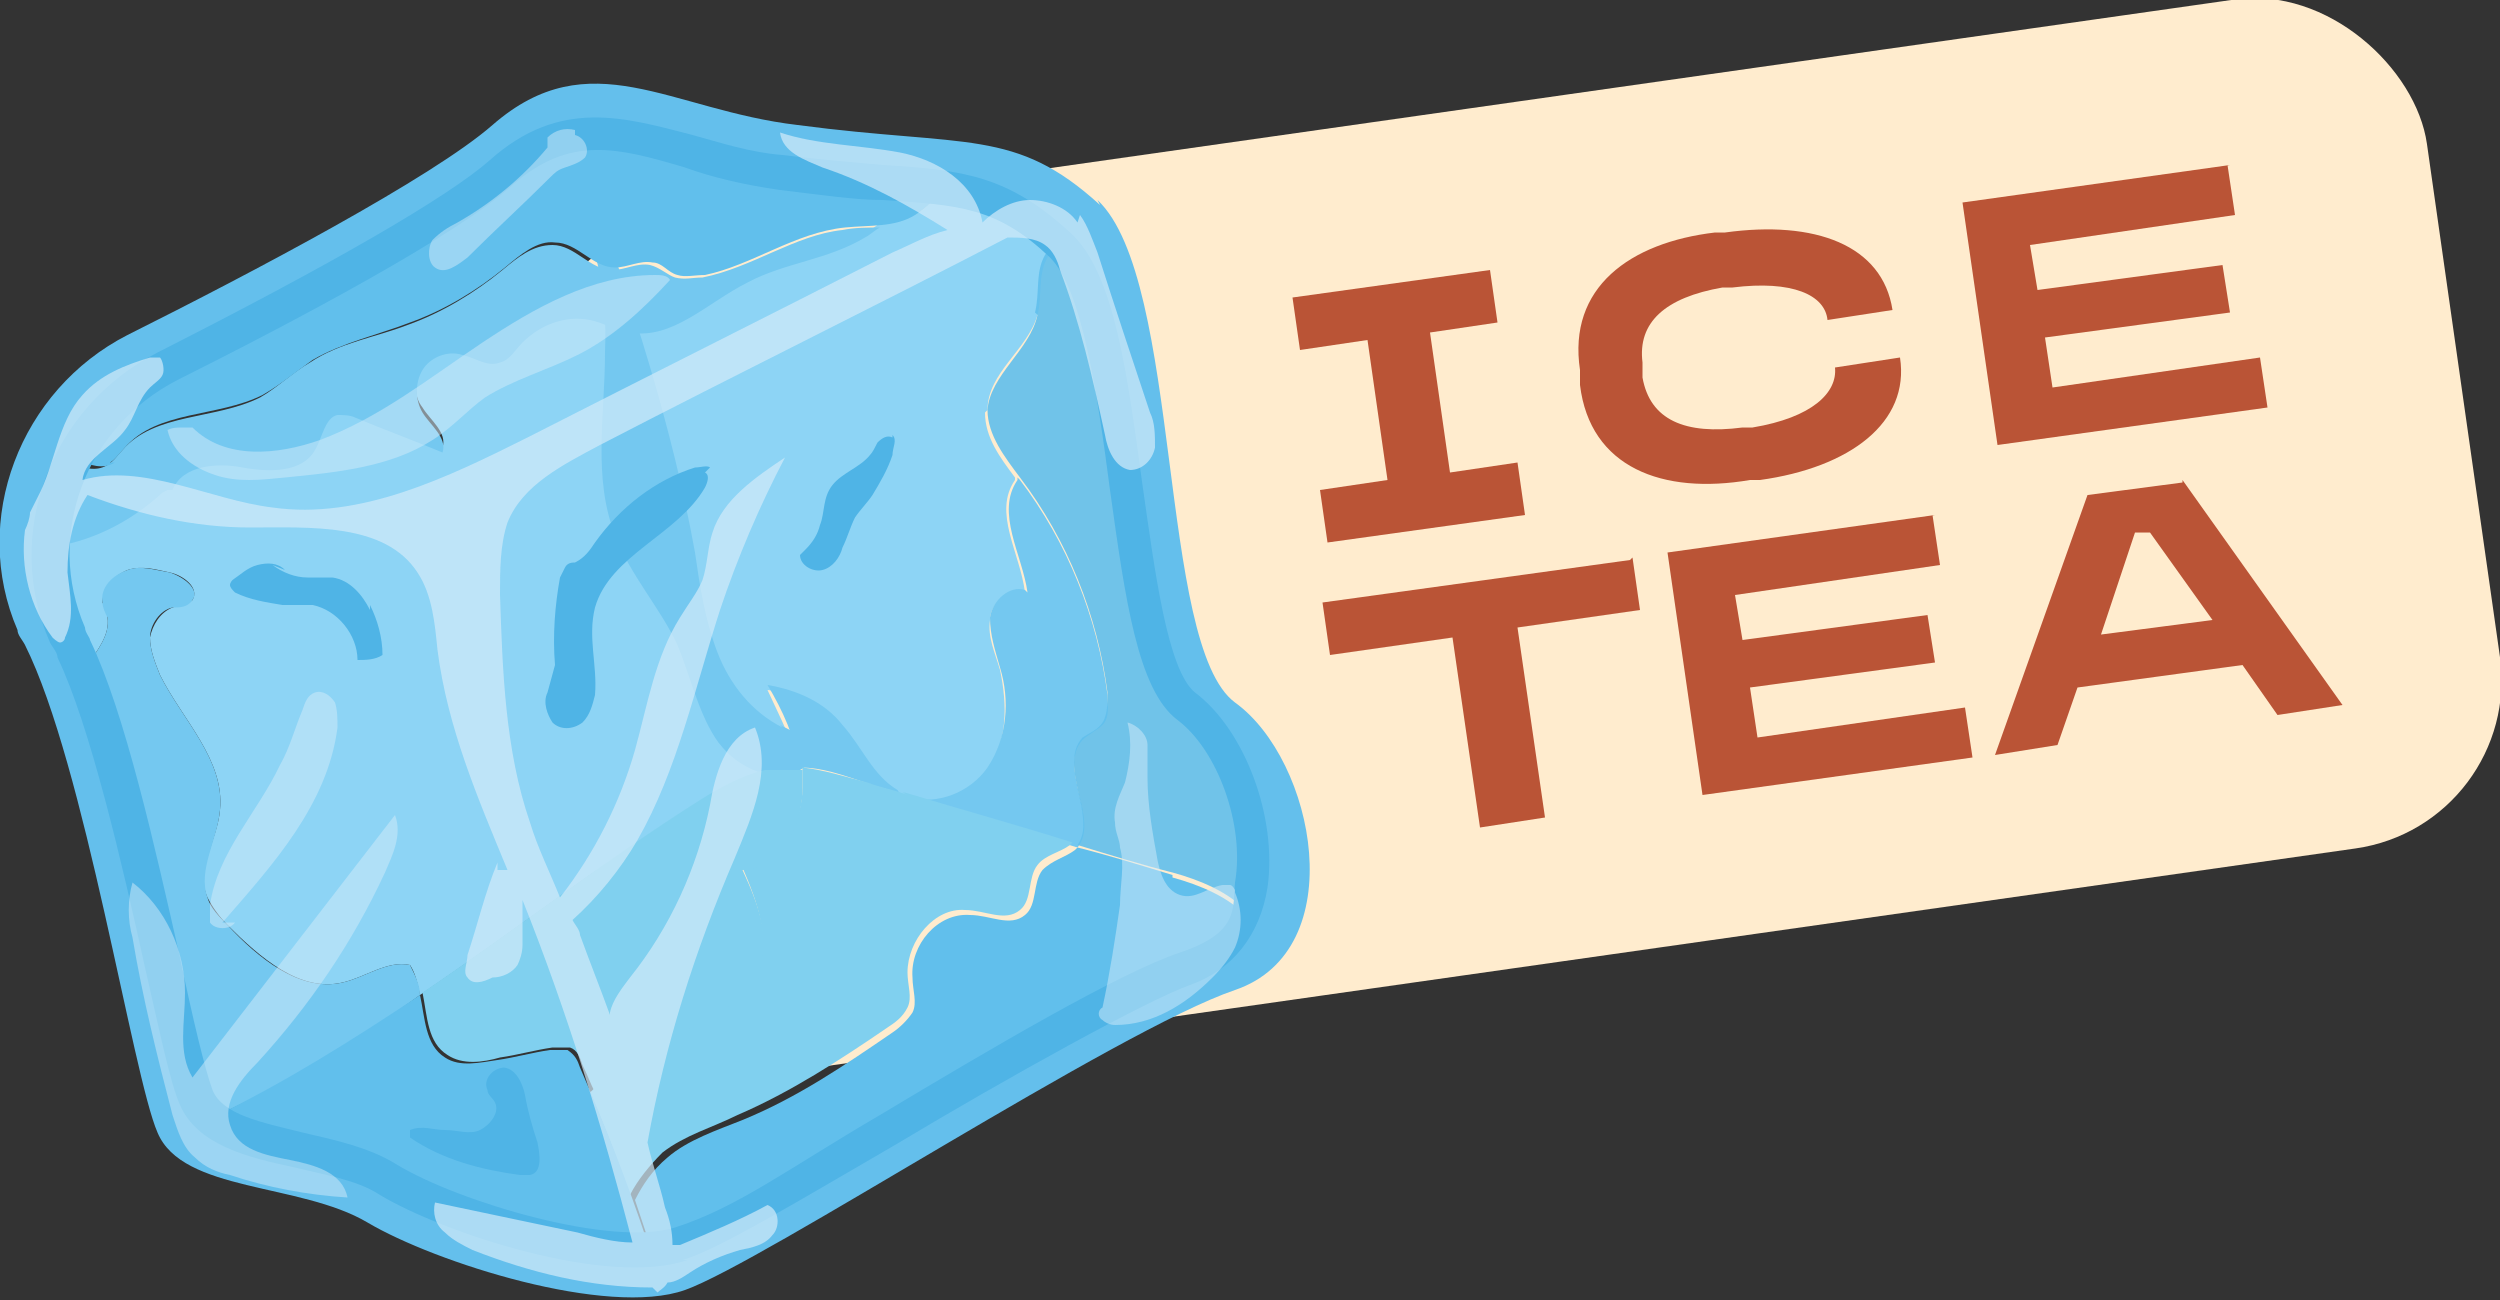
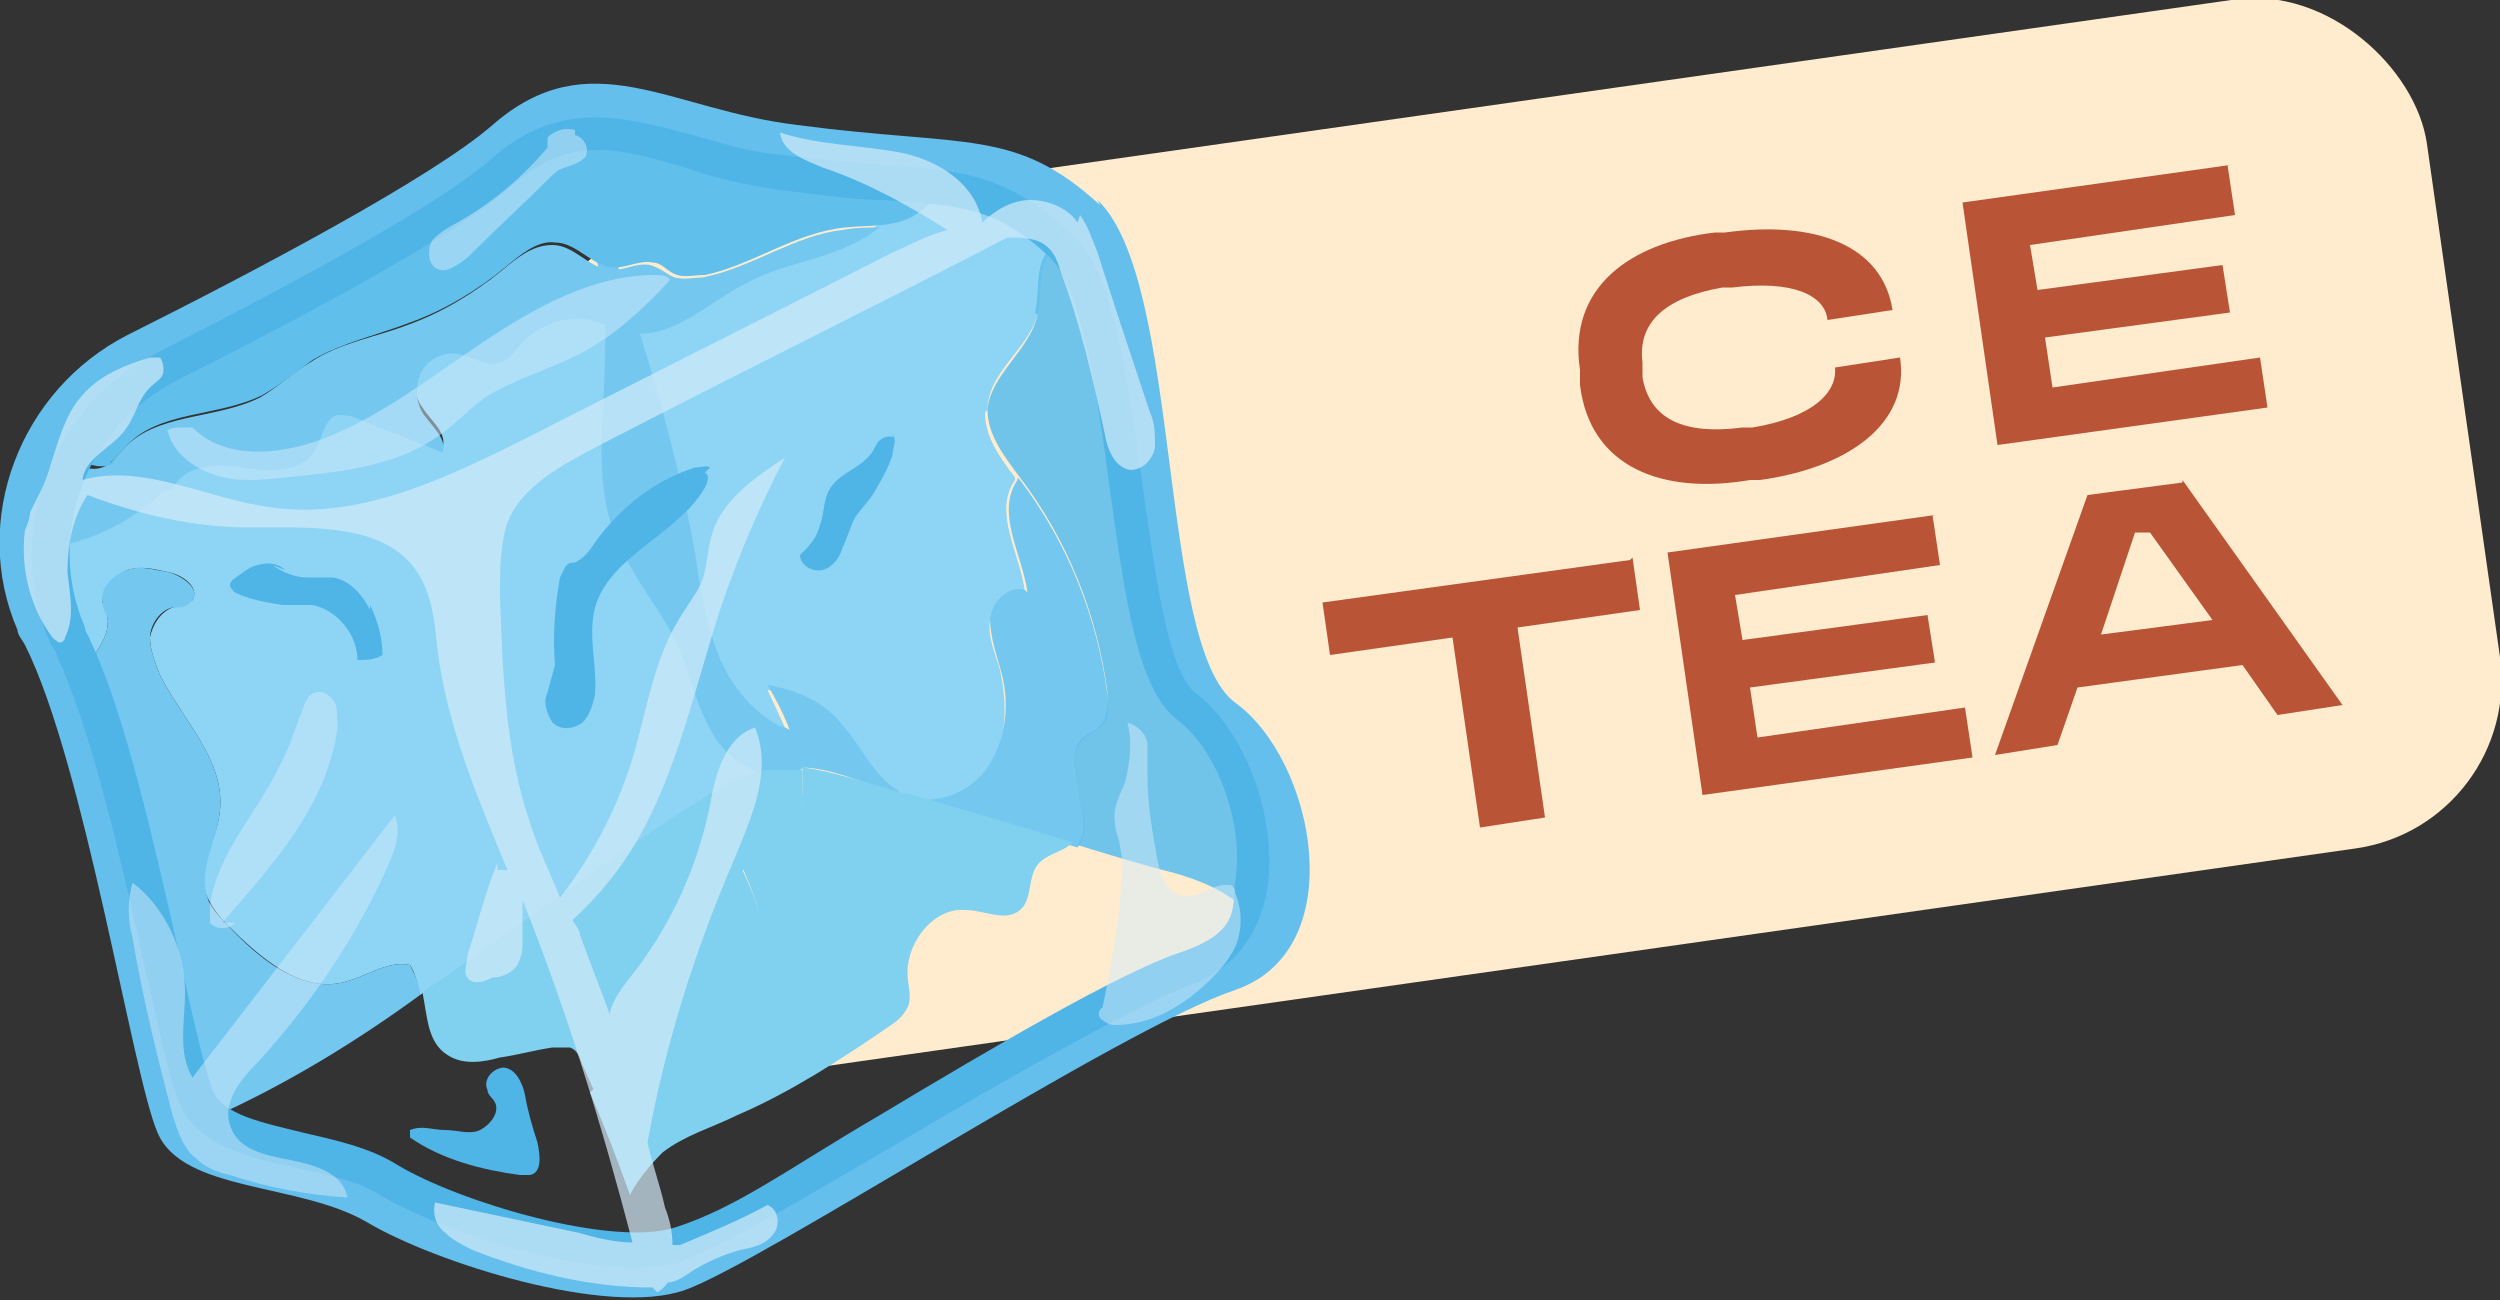
<svg xmlns="http://www.w3.org/2000/svg" version="1.1" viewBox="0 0 100 52">
  <rect x="0" y="0" width="100" height="52" fill="#333333" stroke="none" />
  <defs>
    <style>
      .cls-1 {
        fill: #4fb4e6;
      }

      .cls-2 {
        fill: #74c8f0;
      }

      .cls-3 {
        fill: #ffecce;
      }

      .cls-4 {
        fill: #61bfec;
      }

      .cls-5 {
        fill: #80d0ef;
      }

      .cls-6 {
        fill: #ba5436;
      }

      .cls-7 {
        fill: #64bfec;
      }

      .cls-8 {
        opacity: .9;
      }

      .cls-9 {
        opacity: .7;
      }

      .cls-10 {
        opacity: .5;
      }

      .cls-11 {
        fill: #8dd4f5;
      }

      .cls-12 {
        fill: #d3ebfa;
      }
    </style>
  </defs>
  <g>
    <g id="Layer_1">
      <g>
        <rect class="cls-3" x="22.3" y="4.3" width="76.6" height="34.3" rx="6.8" ry="6.8" transform="translate(-2.4 8.7) rotate(-8.1)" />
        <g>
          <path class="cls-11" d="M39.5,16.4c0-1.5,1.6-2.4,2-3.8.2-.8,0-1.6.4-2.3.2-.3.4-.5.7-.6-1.7-1.6-3-2.1-5-2.3-.2.5-.5,1-1.1,1.2-.4.2-.9.3-1.3.3-.2.2-.4.3-.6.4-1.4.8-3.2,1-4.7,1.8-1.6.8-3,2.3-4.7,2-.5,0-1-.3-1.6-.5-1-.2-2,.2-2.7.9-.3.3-.5.6-.9.8-.5.2-1-.2-1.5-.3-.6-.1-1.3.1-1.6.6-.3.5-.4,1.2,0,1.7.3.5,1,1,.8,1.6-1.2-.5-2.3-.9-3.5-1.4-.2,0-.4-.2-.7-.1-.6.1-.6.9-.9,1.4-.5.9-1.9.8-2.9.7-1.1-.2-2.4-.1-2.8.9h-.2c-1.3,1.2-2.9,2-4.6,2.2,0,1.2.2,2.4.7,3.6,0,.2.2.4.3.6.1.3.2.5.4.8.4-.6.9-1.2.8-1.9,0-.2-.1-.4-.2-.6,0-.6.5-1.1,1-1.3.6-.2,1.2,0,1.7.1.5.1,1.2.6.9,1.1-.2.2-.5.2-.8.3-.5.2-.8.7-.9,1.2,0,.5.2,1,.4,1.5.9,1.8,2.6,3.4,2.4,5.4-.1,1.2-1,2.4-.5,3.5.2.4.5.8.8,1.1,1.3,1.3,2.9,2.7,4.6,2.3.9-.2,1.8-.9,2.7-.7.2.3.3.7.4,1.2,3.7-2.5,7.3-5.3,11.1-7.7.8-.5,1.6-1,2.6-1.2.5-.1,1-.1,1.5,0-.2-1.1-.8-2.2-1.3-3.3,1.1.1,2.2.7,3,1.6.7.9,1.2,2,2.2,2.6.1,0,.3.1.4.2,0,0,0,0,.1,0,1.1.3,2.4-.3,3.1-1.2.8-1.1.8-2.6.5-4-.2-.7-.5-1.3-.4-2,0-.7.8-1.3,1.4-1.1-.2-1.6-1.3-3.2-.4-4.5,0,0,0,0,0-.1-.6-.8-1.2-1.6-1.2-2.6Z" />
          <path class="cls-2" d="M31.3,29.1c-1.2-.6-2.1-1.7-2.6-3-.5-1.3-.7-2.6-.9-4-.9-5-2.5-9.9-4.2-14.7l.4-.2c-.5-.6-1.6-.6-2,.1,1.9,1.6,2.3,4.3,2.2,6.8,0,2.5-.5,5,.4,7.3.6,1.6,1.8,2.9,2.5,4.4.5,1.2.8,2.6,1.5,3.7.7,1.1,2.2,1.9,3.4,1.3.2-.1.4-.3.5-.5.2-.6-.7-1-1.3-1.3Z" />
          <path class="cls-2" d="M41,23.6c-.6-.2-1.3.4-1.4,1.1,0,.7.2,1.3.4,2,.4,1.3.3,2.8-.5,4-.7,1-2,1.5-3.1,1.2,2.2.7,4.4,1.3,6.7,2,.9-1.1-.8-3.2.2-4.3.2-.2.6-.4.8-.6.3-.3.2-.8.2-1.2-.4-3.1-1.6-6.1-3.5-8.6,0,0,0,0-.1-.1,0,0,0,0,0,.1-.9,1.3.2,3,.4,4.5Z" />
          <path class="cls-2" d="M36.3,31.8c-.1,0-.3,0-.4-.2-1-.6-1.4-1.7-2.2-2.6-.7-.9-1.8-1.4-3-1.6.6,1,1.1,2.1,1.3,3.3.9,0,1.7.3,2.6.6.5.2,1.1.3,1.6.5Z" />
          <path class="cls-5" d="M36.3,31.8c-.5-.2-1.1-.3-1.6-.5-.8-.2-1.7-.5-2.6-.6,0,.3,0,.5,0,.8,0,1.4-.9,3-2.4,3.2.6,1.4,1.2,3,.5,4.3-.3.5-.8.9-1.2,1.2-1.7,1.2-4,2.1-5.4,3.5.6,1.4,1.1,2.7,1.6,4.1.3-.6.8-1.2,1.3-1.7.9-.7,2-1,3-1.5,2.1-.9,4.1-2.2,6-3.5.3-.2.6-.4.8-.8.2-.4,0-.9,0-1.4,0-1.3,1.1-2.6,2.3-2.5.8,0,1.6.5,2.2,0,.5-.4.3-1.3.7-1.8.3-.4.9-.5,1.3-.8,0,0,0,0,.1-.1-2.2-.7-4.4-1.3-6.7-2,0,0,0,0-.1,0Z" />
          <path class="cls-5" d="M36.3,31.8s0,0,.1,0c0,0,0,0-.1,0Z" />
          <path class="cls-5" d="M30.2,39.1c.8-1.3.1-3-.5-4.3,1.4-.1,2.4-1.7,2.4-3.2,0-.3,0-.5,0-.8-.5,0-1,0-1.5,0-.9.2-1.8.7-2.6,1.2-3.8,2.4-7.4,5.2-11.1,7.7.2,1,.2,2,1,2.5.6.4,1.4.3,2.1.1.7-.1,1.4-.3,2.1-.4.2,0,.5,0,.7,0,.3.1.4.4.5.7.2.4.3.7.5,1.1,1.4-1.5,3.6-2.3,5.4-3.5.5-.3.9-.7,1.2-1.2Z" />
          <g class="cls-8">
            <path class="cls-4" d="M41.5,12.6c-.3,1.4-1.9,2.4-2,3.8,0,1,.7,1.9,1.3,2.7,1.9,2.5,3.1,5.5,3.5,8.6,0,.4,0,.9-.2,1.2-.2.3-.5.4-.8.6-1,1.1.6,3.2-.2,4.3,1.3.4,2.6.8,3.8,1.1,1.1.3,2.3.8,3,1.6,1.1-2.7-.2-6.8-2.3-8.4-2.8-2.1-2-15.6-5.1-18.5,0,0,0,0,0,0-.3.1-.5.3-.7.6-.4.7-.2,1.5-.4,2.3Z" />
          </g>
-           <path class="cls-4" d="M46.9,35c-1.3-.4-2.6-.8-3.8-1.1,0,0,0,0-.1.1-.4.3-.9.4-1.3.8-.4.5-.2,1.4-.7,1.8-.6.5-1.4,0-2.2,0-1.3-.1-2.4,1.2-2.3,2.5,0,.5.2,1,0,1.4-.2.3-.5.6-.8.8-1.9,1.3-3.8,2.6-6,3.5-1,.4-2.2.8-3,1.5-.6.5-1,1.1-1.3,1.7.2.6.4,1.2.6,1.8h.2c0,.2,0,.2,0,.3.5,0,.9-.1,1.2-.2,2.9-1,15.9-9.6,20.2-11s1.9-1.2,2.3-2.2c-.7-.8-1.9-1.3-3-1.6Z" />
          <path class="cls-2" d="M7.9,43.9c.1.3.3.6.6.8,2.9-1.3,5.7-3,8.3-4.9,0-.4-.2-.8-.4-1.2-.9-.2-1.8.5-2.7.7-1.7.4-3.4-1-4.6-2.3-.3-.3-.7-.7-.8-1.1-.4-1.1.4-2.3.5-3.5.2-2-1.5-3.6-2.4-5.4-.2-.5-.4-1-.4-1.5,0-.5.4-1.1.9-1.2.3,0,.6,0,.8-.3.3-.4-.3-.9-.9-1.1-.6-.1-1.2-.3-1.7-.1-.6.2-1.1.7-1,1.3,0,.2.1.4.2.6.1.7-.4,1.3-.8,1.9,2,4.9,3.7,15.1,4.5,17.2Z" />
-           <path class="cls-4" d="M25.9,49.7c-.8-2.4-1.7-4.7-2.7-7-.1-.3-.2-.5-.5-.7-.2,0-.5,0-.7,0-.7.1-1.4.3-2.1.4-.7.1-1.5.3-2.1-.1-.8-.5-.8-1.6-1-2.5-2.7,1.8-5.4,3.5-8.3,4.9,1.5,1.4,5,1.3,7.1,2.5,2.1,1.3,7.3,3,10.5,2.8,0,0,0,0,0-.1h-.2Z" />
          <path class="cls-2" d="M6.7,19.6h.2c.4-1,1.8-1.1,2.8-.9,1.1.2,2.4.2,2.9-.7.3-.5.4-1.3.9-1.4.2,0,.5,0,.7.1,1.2.5,2.3.9,3.5,1.4.2-.6-.5-1.1-.8-1.6-.3-.5-.3-1.2,0-1.7.3-.5,1-.8,1.6-.6.5.1,1,.5,1.5.3.4-.1.6-.5.9-.8.7-.7,1.7-1.1,2.7-.9.5.1,1,.4,1.6.5,1.7.3,3.1-1.2,4.7-2,1.5-.8,3.2-.9,4.7-1.8.2-.1.4-.3.6-.4-.5,0-1,0-1.5.1-1.9.2-3.6,1.5-5.6,1.9-.4,0-.7.1-1.1,0-.3-.1-.6-.4-1-.5-.5-.1-1,.2-1.5.2-.9,0-1.5-1-2.4-1-.8,0-1.4.5-2,1-1.1.9-2.4,1.7-3.8,2.2-1.3.5-2.7.7-3.9,1.5-.7.4-1.3,1-2,1.4-1.8.9-4.2.6-5.5,2.1-.2.2-.3.4-.6.6-.5.3-1,.1-1.5-.1-.5,1-.8,2.2-.9,3.4,1.7-.2,3.3-1,4.6-2.2Z" />
          <path class="cls-4" d="M4.4,18.5c.2-.1.4-.4.6-.6,1.3-1.5,3.7-1.2,5.5-2.1.7-.4,1.3-.9,2-1.4,1.2-.7,2.6-1,3.9-1.5,1.4-.5,2.7-1.3,3.8-2.2.6-.5,1.3-1.1,2-1,.9,0,1.5,1,2.4,1,.5,0,1-.3,1.5-.2.4,0,.6.4,1,.5.3.1.7,0,1.1,0,1.9-.4,3.6-1.7,5.6-1.9,1-.1,2,0,2.8-.5.5-.3.9-.7,1.1-1.2-1.5-.2-3.4-.2-6.2-.6-4.7-.6-7.6-3.2-11.2,0-2.2,2-8.8,5.4-13.4,7.8-1.7.9-3,2.2-3.8,3.8.5.2,1,.4,1.5.1Z" />
          <path class="cls-7" d="M44,8.2c-3.4-3.1-5.3-2.3-12.1-3.2-5.1-.6-8.3-3.4-12.2,0-2.4,2.1-9.6,5.9-14.6,8.4C.8,15.6-1.2,20.8.7,25.2c0,.2.2.4.3.6,2.4,4.8,4.3,17.2,5.3,19.5,1,2.4,5.7,2,8.4,3.6,2.7,1.6,9.6,3.8,12.7,2.7s17.3-10.4,22-12,3.2-9.2,0-11.5c-3.1-2.3-2.1-16.9-5.5-20.1ZM47.6,28.2c2.8,2.1,4.3,9.1,0,10.5s-17.3,10-20.2,11-9.3-1-11.7-2.5c-2.5-1.5-6.8-1.1-7.7-3.3-.9-2.2-2.7-13.5-4.9-18,0-.2-.2-.4-.3-.6-1.8-4,0-8.8,4-10.8,4.6-2.3,11.2-5.8,13.4-7.8,3.6-3.2,6.6-.6,11.2,0,6.2.8,8,0,11.1,2.9,3.1,2.9,2.2,16.4,5.1,18.5Z" />
          <path class="cls-1" d="M27.5,50.4c-3.2,1.1-9.8-1.1-12.3-2.6-.9-.6-2.2-.8-3.4-1.1-1.9-.4-3.9-.9-4.6-2.5-.4-.9-.8-2.9-1.4-5.5-.9-4.1-2.2-9.7-3.5-12.4,0-.2-.2-.4-.3-.6-1.9-4.3,0-9.4,4.3-11.6h0c6.9-3.5,11.6-6.2,13.3-7.7,2.8-2.5,5.4-1.7,8.1-1,1.1.3,2.3.7,3.6.8,1.6.2,2.9.3,4,.4,3.2.2,5,.4,7.5,2.7,1.8,1.6,2.3,5.8,2.9,10.1.5,3.5,1,7.4,2.1,8.3,2,1.5,3.3,5,2.9,7.8-.3,1.9-1.4,3.3-3.1,3.9s-7.3,3.7-11.8,6.4c-3.8,2.2-7.1,4.2-8.5,4.6ZM7.1,15.2c-3.7,1.9-5.3,6.2-3.7,9.9,0,.2.2.4.2.5,1.4,2.9,2.6,8.3,3.6,12.7.5,2.4,1,4.5,1.3,5.3.4,1,2,1.3,3.6,1.7,1.3.3,2.7.6,3.8,1.3,2.5,1.5,8.6,3.3,11.1,2.5s4.6-2.4,8.2-4.5c4.5-2.7,9.6-5.7,12-6.5s2.1-1.8,2.2-2.8c.4-2.3-.7-5.3-2.3-6.5-1.6-1.2-2.1-4.9-2.7-9.2-.5-3.8-1.1-8-2.4-9.3-2.1-2-3.6-2.1-6.7-2.3-1.1,0-2.4-.2-4.1-.4-1.4-.2-2.7-.5-3.8-.9-2.7-.8-4.6-1.3-6.9.7-2.2,2-8.6,5.4-13.6,7.9h0Z" />
          <g class="cls-10">
            <path class="cls-12" d="M10.3,42.5c2.1-2.3,3.8-4.8,5.1-7.6.3-.7.7-1.5.4-2.3-2.7,3.5-5.4,7-8.1,10.5-.6-1-.3-2.2-.3-3.4,0-1.7-.8-3.4-2.1-4.4-.2.7-.2,1.5,0,2.2h0c.4,2.4,1,4.8,1.6,7.1.2.6.4,1.3.9,1.7.4.4.9.6,1.4.7,1.5.5,3.1.8,4.7.9-.2-1-1.3-1.3-2.3-1.5-1-.2-2.1-.4-2.4-1.4-.3-.9.4-1.8,1.1-2.5Z" />
          </g>
          <g class="cls-10">
            <path class="cls-12" d="M13.4,28.1c-.2-.3-.5-.5-.8-.4-.3.1-.4.4-.5.7-.3.7-.5,1.5-.9,2.2-.9,1.9-2.5,3.5-2.8,5.6,0,.2,0,.5,0,.7.2.3.8.3,1,0h-.5c2-2.3,4.2-4.7,4.6-7.8,0-.3,0-.7-.1-1Z" />
          </g>
          <g class="cls-9">
            <path class="cls-12" d="M43.1,8.9c-.4-.6-1.2-.9-1.9-.9-.7,0-1.4.4-1.9.9-.3-1.6-1.8-2.5-3.3-2.8-1.6-.3-3.3-.3-4.8-.8.1.8,1,1.1,1.7,1.4,1.8.6,3.4,1.5,5,2.5-.8.2-1.5.6-2.2.9-4.9,2.5-9.7,4.9-14.6,7.4-3.2,1.6-6.7,3.3-10.2,2.8-2.5-.3-5.2-1.8-7.6-1.1.1-.9,1.2-1.3,1.7-2,.4-.5.5-1.2,1-1.7.2-.2.4-.3.5-.5.1-.2,0-.6-.1-.7-.1,0-.3,0-.4,0-1,.3-2,.7-2.7,1.5-1,1.1-1.1,2.8-1.8,4.1-.1.2-.2.4-.3.6,0,.2-.1.5-.2.7-.2,1.5.2,3.1,1.1,4.3,0,0,.2.2.3.2.1,0,.2-.1.2-.2.4-.8.2-1.7.1-2.6,0-1.1.2-2.2.8-3.1,2.1.8,4.3,1.3,6.5,1.3,2.4,0,5.4-.2,6.7,1.8.6.9.7,2.1.8,3.1.4,3.1,1.6,5.9,2.8,8.8-.1,0-.2,0-.4,0v-.3c-.5,1.2-.8,2.5-1.2,3.7,0,.3-.2.7,0,.9.2.3.6.2,1,0,.4,0,.8-.2,1-.5.1-.2.2-.5.2-.8,0-.6,0-1.2,0-1.8,1.8,4.5,3.2,9.1,4.4,13.7-.7,0-1.5-.2-2.2-.4-1.9-.4-3.8-.8-5.7-1.2-.1.4,0,.9.4,1.2.3.3.7.5,1.1.7,2.3.9,4.7,1.5,7.2,1.5l.2.2c.1-.1.3-.2.4-.4.3,0,.6-.2.9-.4.6-.4,1.3-.7,2-.9.5-.1,1-.2,1.3-.6.3-.3.3-1-.2-1.2-1.1.6-2.3,1.1-3.5,1.6,0,0-.2,0-.3,0,0-.5-.1-1-.3-1.5-.2-.9-.5-1.7-.7-2.6.7-3.9,1.9-7.7,3.5-11.4.7-1.7,1.5-3.5.8-5.2-1.2.4-1.6,1.9-1.8,3.1-.5,2.5-1.6,4.9-3.2,6.9-.3.4-.7.9-.8,1.4,0,0,0,0,0,.1-.4-1.1-.8-2.1-1.2-3.2,0-.2-.2-.4-.3-.6,1-.9,1.9-2,2.6-3.2,1.6-2.8,2.3-6.1,3.3-9.2.7-2.1,1.6-4.2,2.6-6.1-1.2.8-2.5,1.7-2.9,3-.2.6-.2,1.3-.4,1.9-.2.5-.6,1-.9,1.5-1,1.6-1.3,3.5-1.8,5.3-.6,2.1-1.6,4.1-3,5.9-.4-1-.9-2-1.2-3-1-2.9-1.1-6.1-1.2-9.1,0-1,0-2,.3-2.9.6-1.5,2.2-2.3,3.7-3.1,5.4-2.8,10.9-5.5,16.3-8.3.5,0,1.1,0,1.5.3.3.2.5.6.6,1,.8,2.1,1.3,4.3,1.8,6.6.1.6.4,1.3,1,1.4.5,0,.9-.4,1-.9,0-.5,0-1-.2-1.4-.7-2.1-1.4-4.2-2.1-6.4-.2-.5-.4-1.1-.7-1.5Z" />
          </g>
          <g class="cls-10">
            <path class="cls-12" d="M49.4,35.6c0,0-.1-.2-.2-.2s-.2,0-.3,0c-.6.1-1.1.6-1.7.4-.6-.2-.8-.9-.9-1.4-.2-1.1-.4-2.2-.4-3.3,0-.4,0-.9,0-1.3,0-.4-.4-.8-.8-.9.2.8.1,1.6-.1,2.4-.2.5-.5,1-.4,1.6,0,.4.2.7.2,1,.2.7,0,1.5,0,2.3-.2,1.4-.4,2.7-.7,4.1h0c-.2.1-.2.4,0,.5.1.1.3.2.5.2,1.5,0,2.8-.8,3.9-1.9.4-.4.7-.8.9-1.2.3-.7.3-1.5,0-2.2Z" />
          </g>
          <g class="cls-10">
            <path class="cls-12" d="M26.2,11c-2.5,0-4.8,1.3-6.9,2.7-2.1,1.4-4.1,3-6.5,3.9-1.7.6-3.8.8-5.1-.5h-.4c-.2,0-.4,0-.6.1.2.9,1,1.5,1.9,1.8.9.3,1.8.2,2.8.1,2-.2,4.2-.4,5.9-1.5.8-.5,1.4-1.2,2.1-1.7,1.1-.7,2.5-1.1,3.7-1.7,1.4-.7,2.6-1.8,3.7-3-.1-.2-.4-.2-.6-.2Z" />
          </g>
          <g class="cls-10">
            <path class="cls-12" d="M23,5.2c-.4-.1-.8,0-1.1.3v.4c-1,1.2-2.2,2.2-3.6,3-.4.2-.7.4-1,.7-.2.3-.2.9.1,1.1.4.3.9-.1,1.3-.4,1.1-1.1,2.2-2.1,3.3-3.2.2-.2.3-.3.6-.4.3-.1.6-.2.8-.4.2-.3,0-.8-.4-.9Z" />
          </g>
          <path class="cls-1" d="M28.4,18.7c-.1-.1-.4,0-.6,0-1.6.5-3,1.6-4,3-.2.3-.4.6-.8.8-.1,0-.3,0-.4.2,0,0-.1.2-.2.4-.2,1.1-.3,2.3-.2,3.5l-.3,1.1c-.2.4,0,.9.2,1.2.3.3.8.3,1.2,0,.3-.3.4-.7.5-1.1.1-1.2-.3-2.3,0-3.5.6-2.1,3.3-2.9,4.4-4.8.1-.2.2-.5,0-.6Z" />
          <path class="cls-1" d="M35.7,17.5c-.2-.1-.4,0-.6.2-.1.2-.2.4-.3.5-.4.5-1.1.7-1.5,1.2-.4.5-.3,1.1-.5,1.6-.1.4-.3.7-.6,1l-.2.2c0,.4.5.7.9.6.4-.1.7-.5.8-.9.2-.4.3-.8.5-1.2.2-.3.5-.6.7-.9.3-.5.6-1,.8-1.6,0-.3.2-.6,0-.8Z" />
          <path class="cls-1" d="M20.2,42.7c-.5,0-.9.5-.7.9,0,.2.2.3.3.5.2.4-.2.9-.6,1.1-.4.2-.9,0-1.4,0-.5,0-.9-.2-1.4,0v.3c1.3.9,2.9,1.3,4.4,1.5.1,0,.3,0,.4,0,.5-.1.4-.8.3-1.3-.2-.6-.4-1.3-.5-1.9-.1-.5-.4-1.1-.9-1.1Z" />
          <path class="cls-1" d="M14.8,24.4c-.3-.6-.8-1.2-1.5-1.3-.3,0-.7,0-1,0-.5,0-1-.2-1.4-.5l.5.2c-.3-.3-.7-.3-1.1-.2-.4.1-.7.4-1,.6,0,0-.1.1-.1.2,0,.1.1.2.2.3.6.3,1.3.4,1.9.5.4,0,.8,0,1.2,0,1,.2,1.8,1.2,1.8,2.2.3,0,.7,0,1-.2,0-.7-.2-1.4-.5-2Z" />
        </g>
        <g>
-           <path class="cls-6" d="M59.6,10.8l.3,2.1-2.7.4.8,5.6,2.7-.4.3,2.1-7.9,1.1-.3-2.1,2.7-.4-.8-5.6-2.7.4-.3-2.1,7.9-1.1Z" />
          <path class="cls-6" d="M69,9.3c3.6-.5,6.3.5,6.7,3.1l-2.6.4c-.1-1-1.4-1.6-3.8-1.3h-.4c-2.3.4-3.4,1.4-3.2,3v.6c.3,1.7,1.7,2.3,4,2h.4c2.4-.4,3.4-1.4,3.3-2.4l2.6-.4c.4,2.6-2,4.4-5.6,4.9h-.4c-3.5.6-6.4-.5-6.8-3.8v-.6c-.5-3.3,2-5.1,5.4-5.5h.4Z" />
          <path class="cls-6" d="M89.1,6.6l.3,2-8.2,1.2.3,1.8,7.4-1,.3,1.9-7.4,1,.3,2,8.3-1.2.3,2-10.8,1.5-1.4-9.7,10.7-1.5Z" />
          <path class="cls-6" d="M65.3,22.3l.3,2.1-4.9.7,1.1,7.6-2.6.4-1.1-7.6-4.9.7-.3-2.1,12.3-1.7Z" />
          <path class="cls-6" d="M77.3,20.6l.3,2-8.2,1.2.3,1.8,7.4-1,.3,1.9-7.4,1,.3,2,8.3-1.2.3,2-10.8,1.5-1.4-9.7,10.7-1.5Z" />
          <path class="cls-6" d="M87.3,19.2l6.4,9-2.6.4-1.4-2-6.6.9-.8,2.3-2.5.4,3.7-10.4,3.8-.5ZM83.9,25.4l4.6-.6-2.5-3.5h-.6c0,0-1.4,4.2-1.4,4.2Z" />
        </g>
      </g>
    </g>
  </g>
</svg>